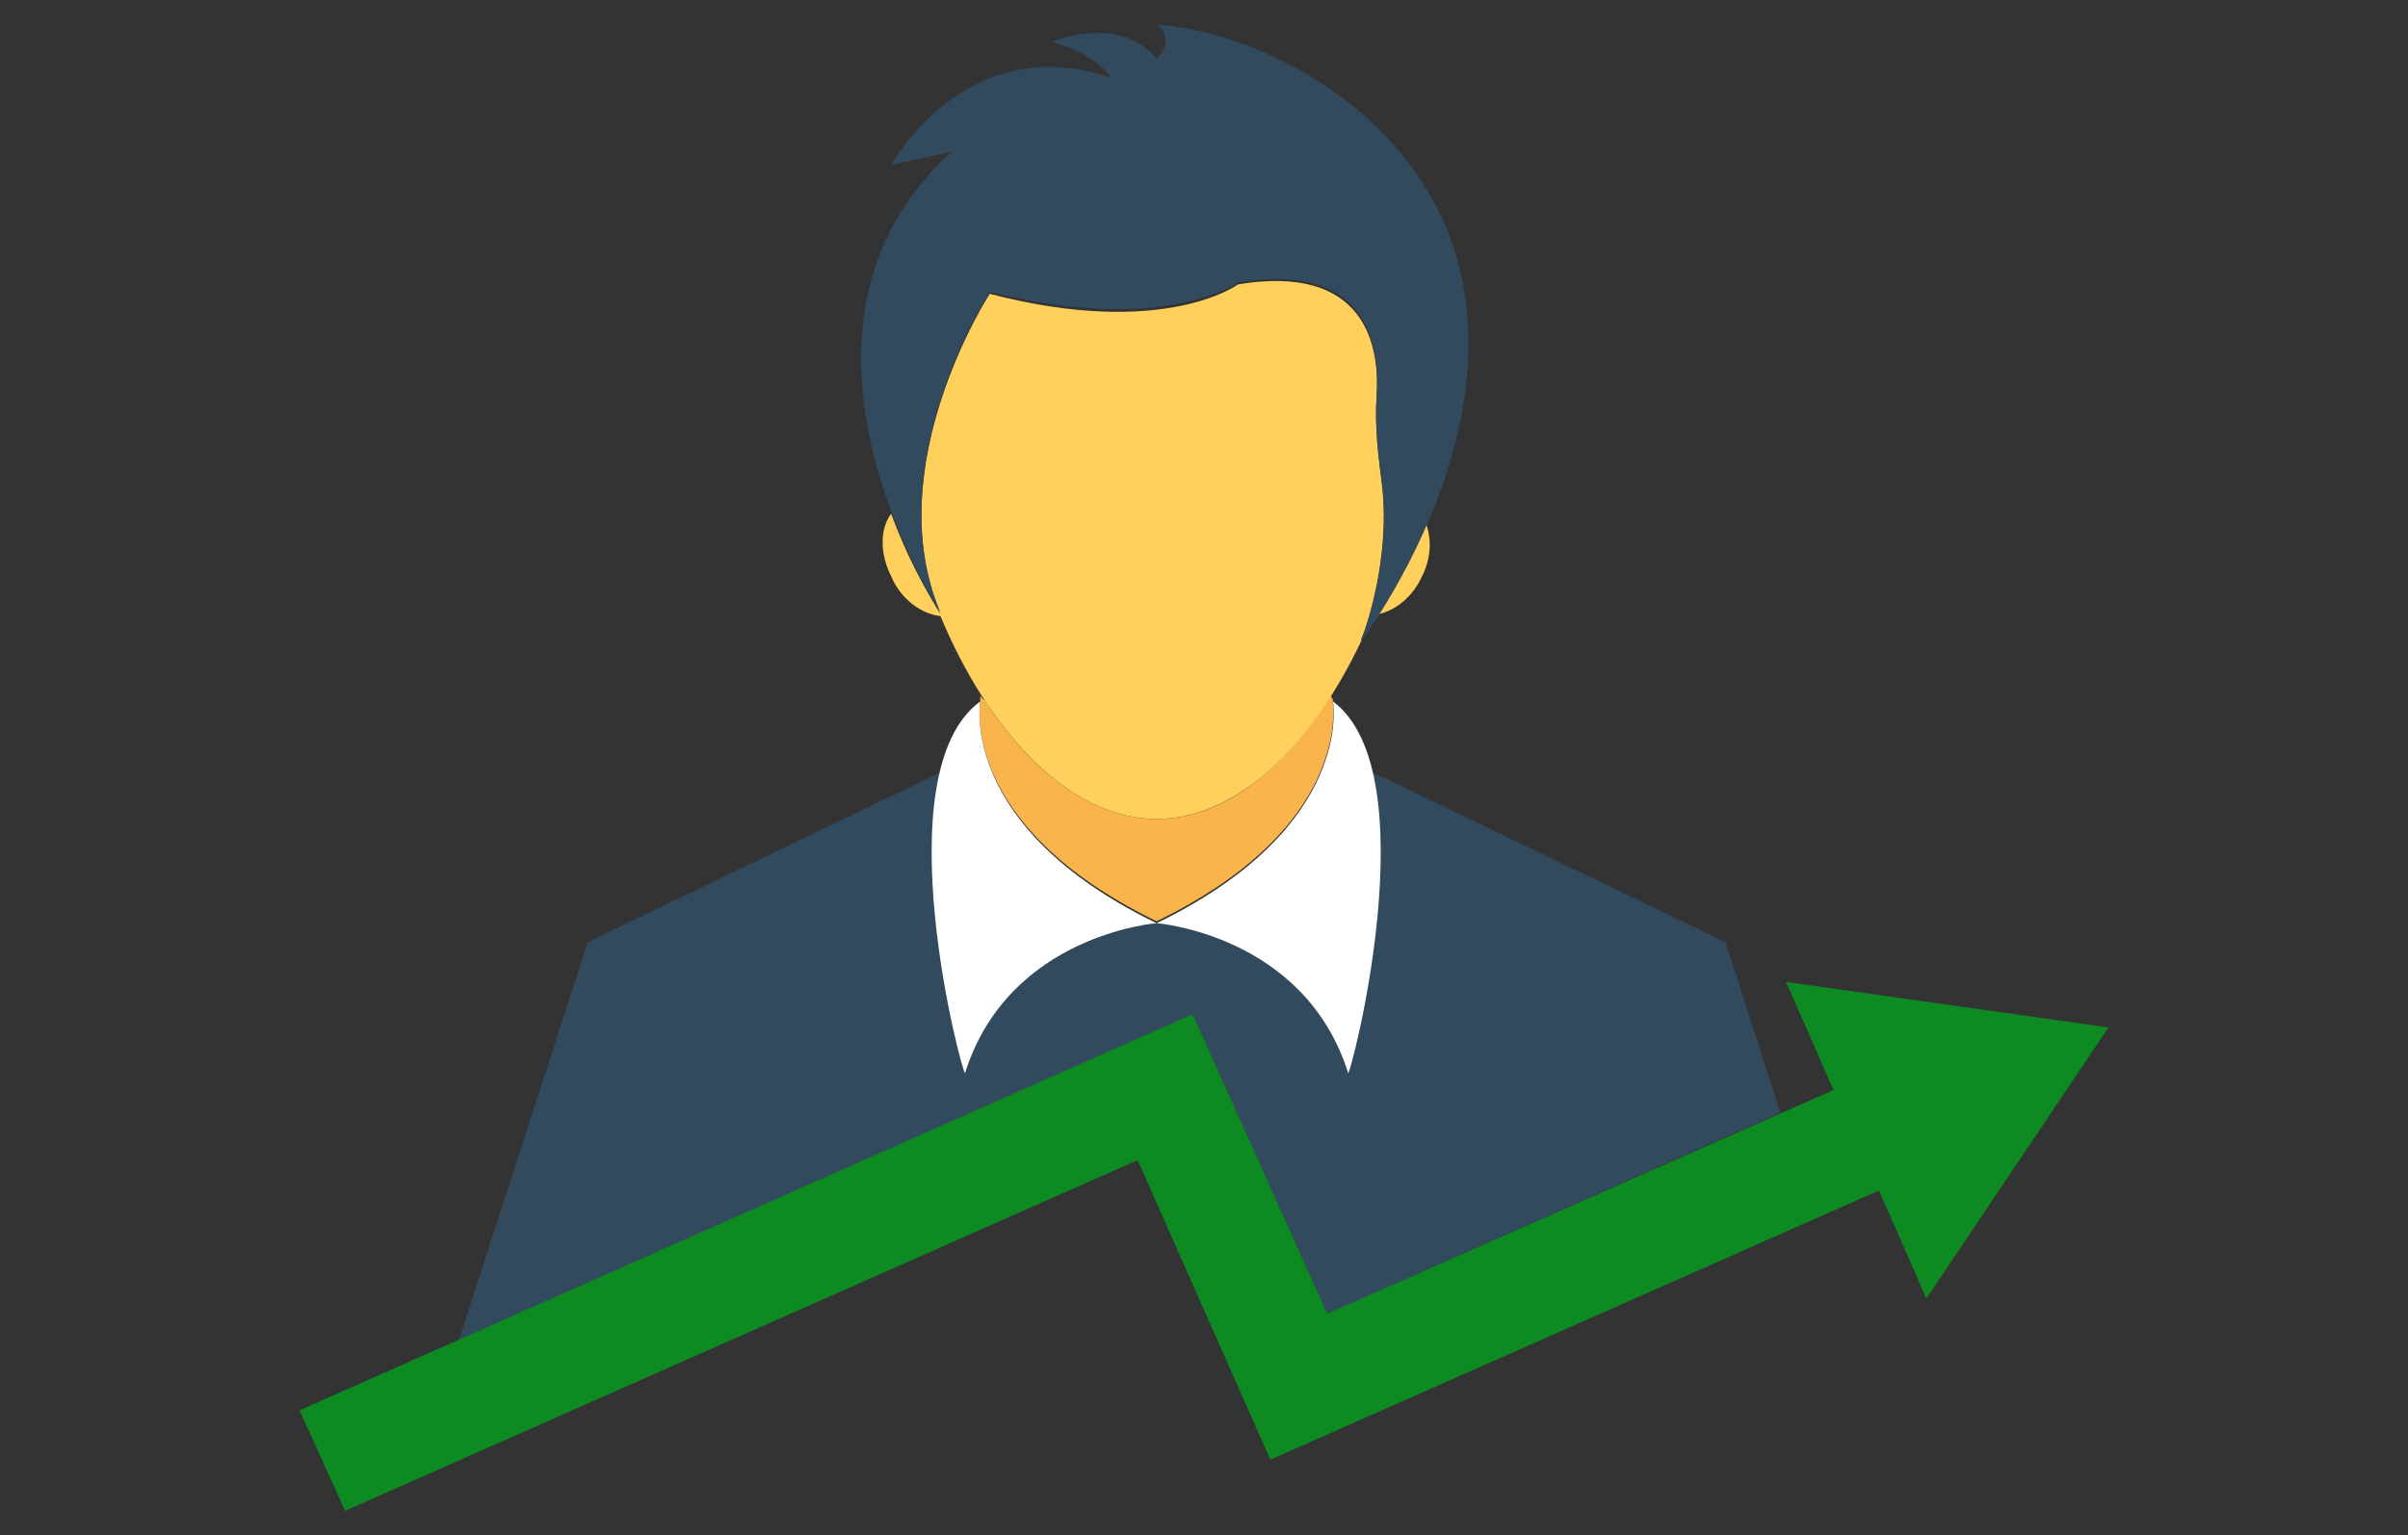
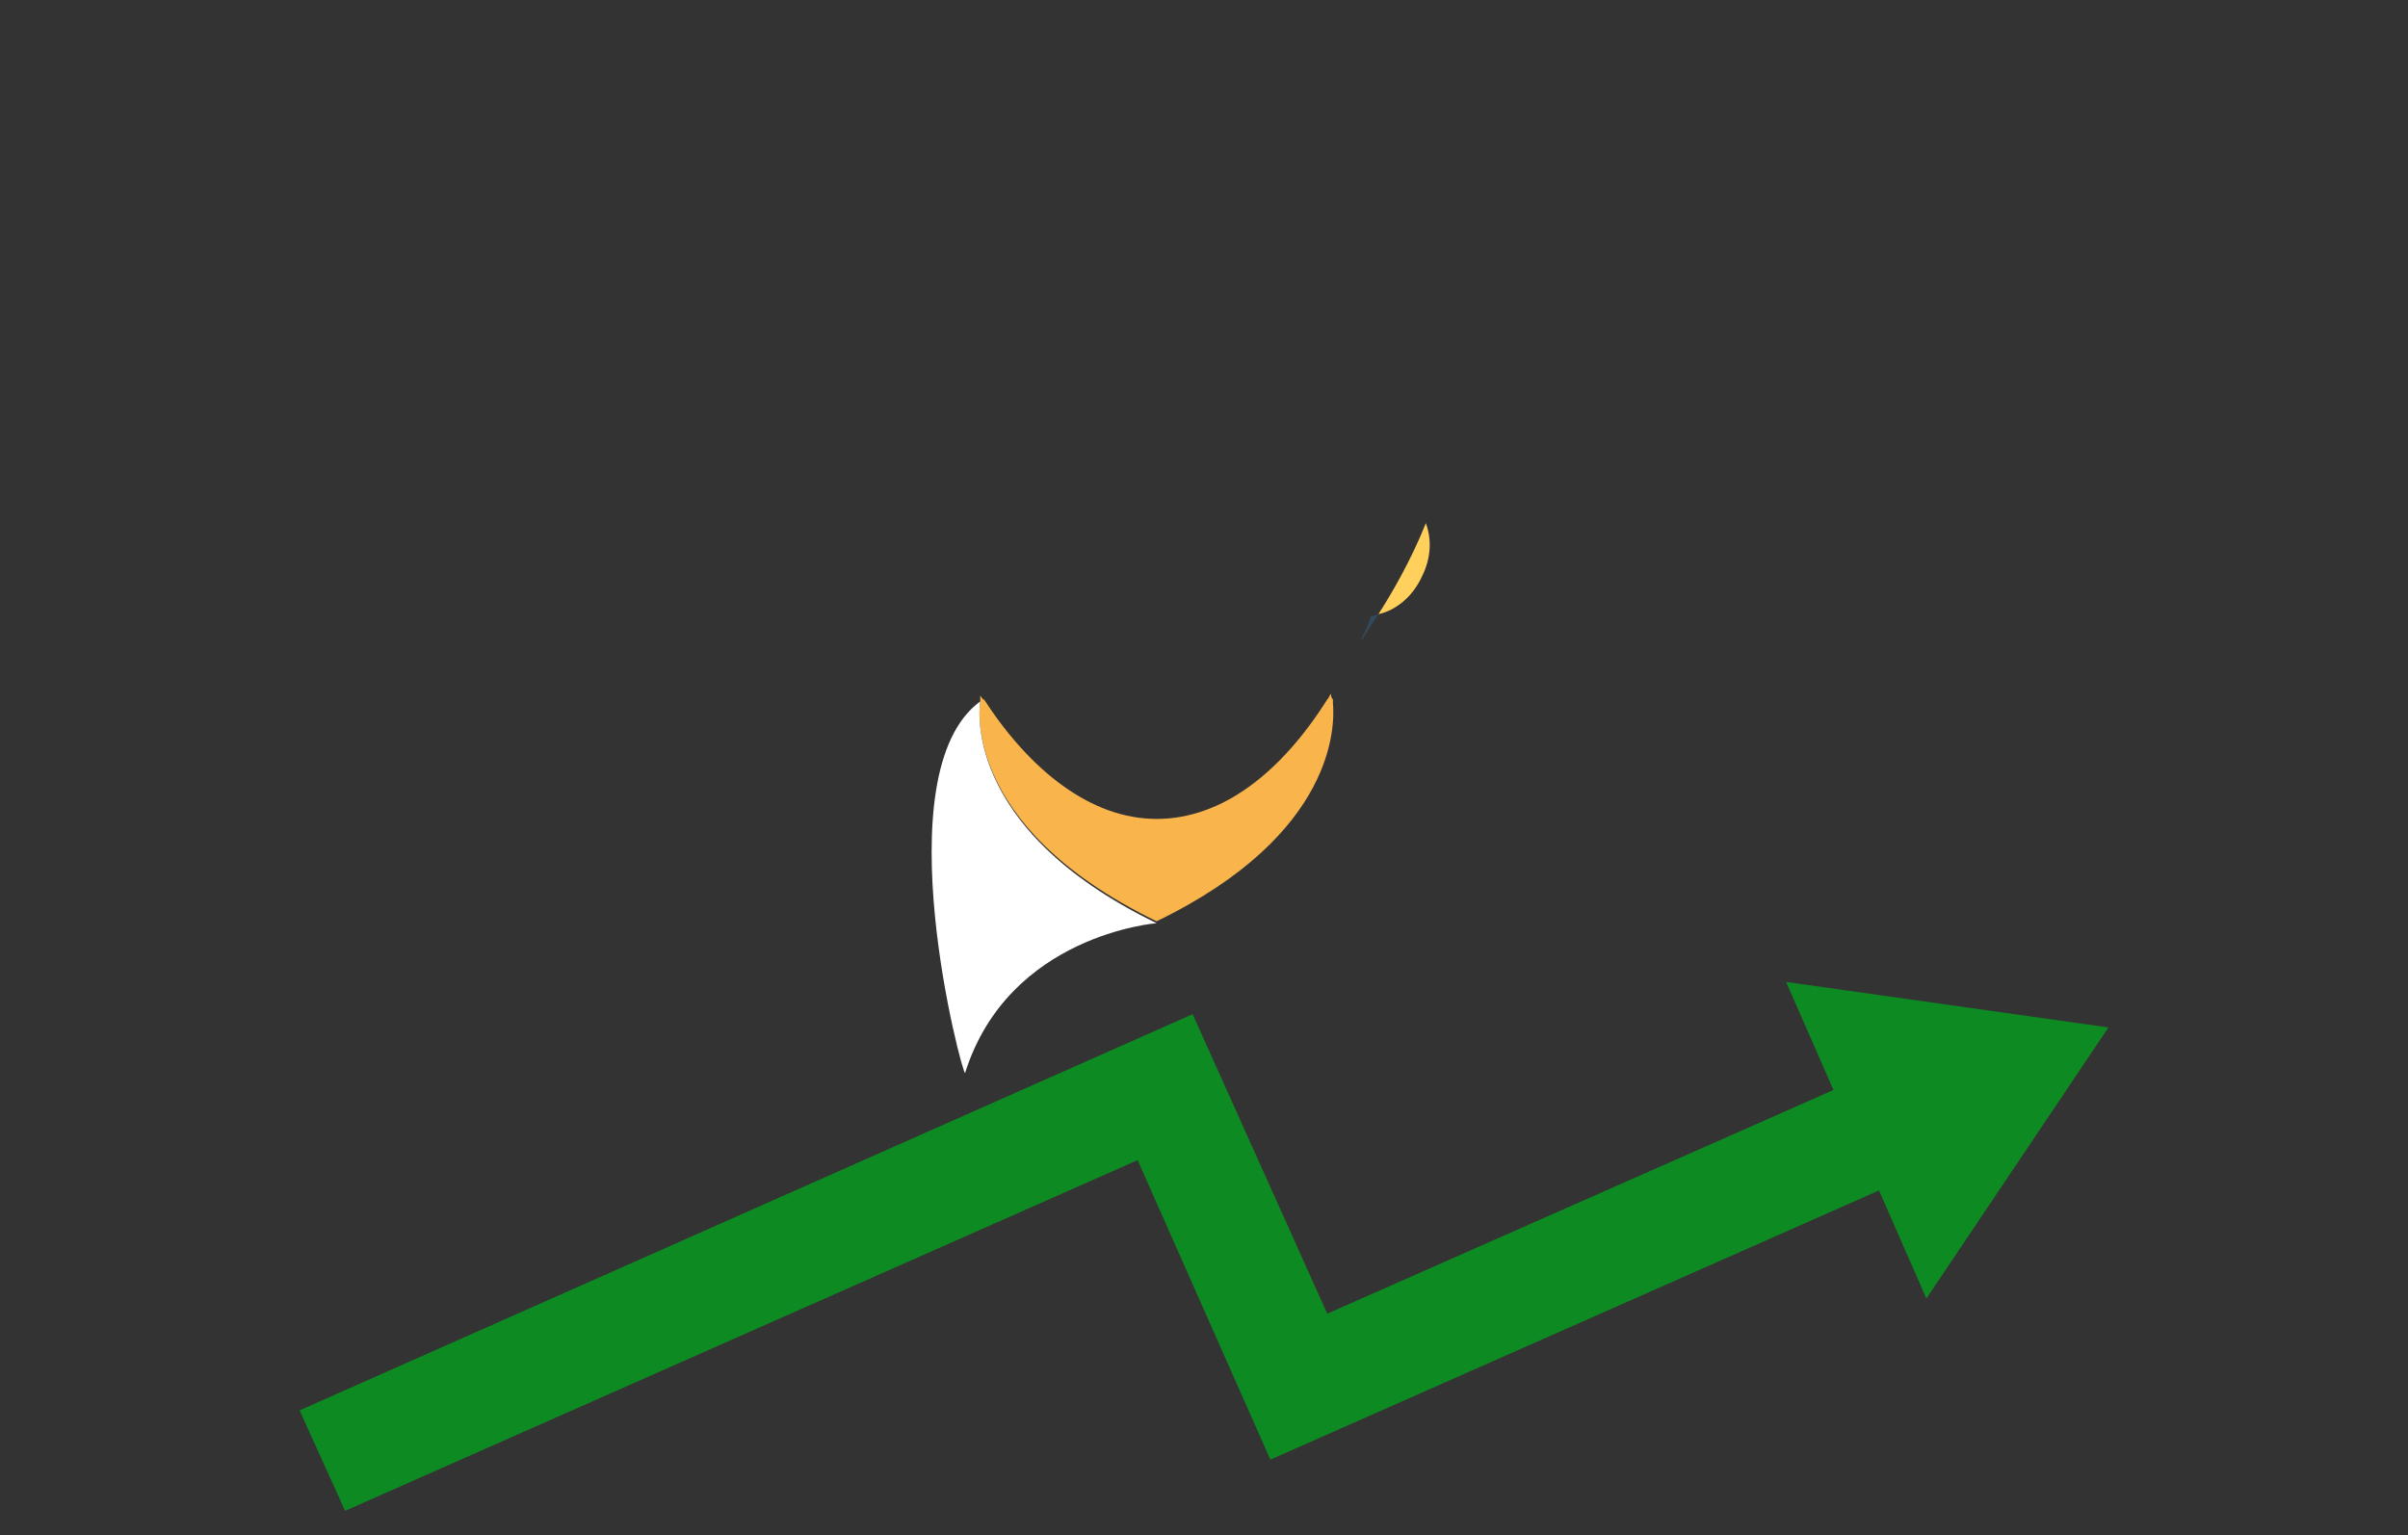
<svg xmlns="http://www.w3.org/2000/svg" version="1.1" id="Layer_1" x="0px" y="0px" viewBox="44 19 508 324" style="enable-background:new 44 19 508 324;" xml:space="preserve">
  <rect x="44" y="19" width="508" height="324" fill="#333333" stroke="none" />
  <style type="text/css">
	.st0{fill:#F9B54C;}
	.st1{fill:#F1543F;}
	.st2{fill:#324A5E;}
	.st3{fill:#FFFFFF;}
	.st4{fill:#FFD05B;}
	.st5{fill:#0D8A22;}
</style>
  <path class="st0" d="M288,213.4L288,213.4L288,213.4C246,193,250.8,167,250.8,167c0-0.4,0-0.8,0-1.2c0.4,0.4,0.4,0.8,0.8,0.8  c9.6,14.8,22.4,25.2,36.4,25.2s26.4-10,36-25.2c0.4-0.4,0.4-0.8,0.8-1.2c0,0.4,0,0.8,0.4,1.2c0,0,0,0,0,0.8  C325.6,171.8,326,195,288,213.4z" />
  <path class="st1" d="M288,213.4L288,213.4L288,213.4L288,213.4z" />
-   <path class="st2" d="M419.6,253.8L324,296.2L295.6,233l-154.8,68.8l27.2-84l74.8-36c0,12.8,0.4,35.2,4.8,63.6  c9.2-29.2,40.4-31.6,40.4-31.6s31.2,2.4,40.4,31.6c4-28.4,4.8-50.8,4.8-63.6l74.8,36L419.6,253.8z" />
  <g>
-     <path class="st3" d="M325.2,167c0,0,4.8,26.4-37.2,46.8c0,0,31.2,2.4,40.4,31.6C328.8,246.6,345.6,182.2,325.2,167z" />
    <path class="st3" d="M250.8,167c0,0-4.8,26.4,37.2,46.8c0,0-31.2,2.4-40.4,31.6C247.2,246.6,230,182.2,250.8,167z" />
  </g>
  <g>
-     <path class="st4" d="M331.2,153.8c0,0.4,0,0.4,0,0.4c-10,21.2-25.6,37.6-43.2,37.6c-18.8,0-35.6-18.8-45.6-42.8   c-4-0.4-8.4-3.6-10.4-8.4c-2.4-4.8-2.4-10,0-13.2c4.4,12,10,20.4,10.4,21.2C229.2,117.4,252.8,81,252.8,81c36.8,9.6,52.4-2,52.4-2   c26.8-4.4,30,12.8,29.2,24c-0.4,6.4,0.4,12.4,1.2,18.8C337.2,136.6,332.4,151,331.2,153.8z" />
    <path class="st4" d="M344,140.6c-2,4.4-5.6,7.2-9.2,8c2.8-4.4,6.8-11.2,10-19.2C346,132.6,346,136.6,344,140.6z" />
  </g>
  <g>
-     <path class="st2" d="M288,24.2c0,0,24,0.8,45.6,20.8c46.8,44.4-2.4,109.2-2.4,109.2s6.4-16,4.4-32.8c-0.8-6-1.6-12.4-1.2-18.8   c0.8-11.2-2-28.4-29.2-24c0,0-15.6,11.2-52.4,2c0,0-23.6,36.4-10.4,67.6c0,0-39.2-59.6,2.4-97.2L232,53.8c0,0,15.6-28.8,46.4-18.4   c0,0-2.8-4.8-12.4-7.6c0,0,14-6,22,3.6C288,31.4,292.4,27.4,288,24.2z" />
    <path class="st2" d="M334.8,148.6c-2.4,3.6-3.6,5.6-3.6,5.6s0,0,0-0.4c0.8-1.6,1.6-3.2,2-4.8C334,149,334.4,148.6,334.8,148.6z" />
  </g>
  <polygon class="st5" points="488.8,235.8 420.8,226.2 430.8,249 324,296.2 295.6,233 107.2,316.6 116.8,337.8 284,263.8 312,327   440.4,270.2 450.4,293 " />
</svg>